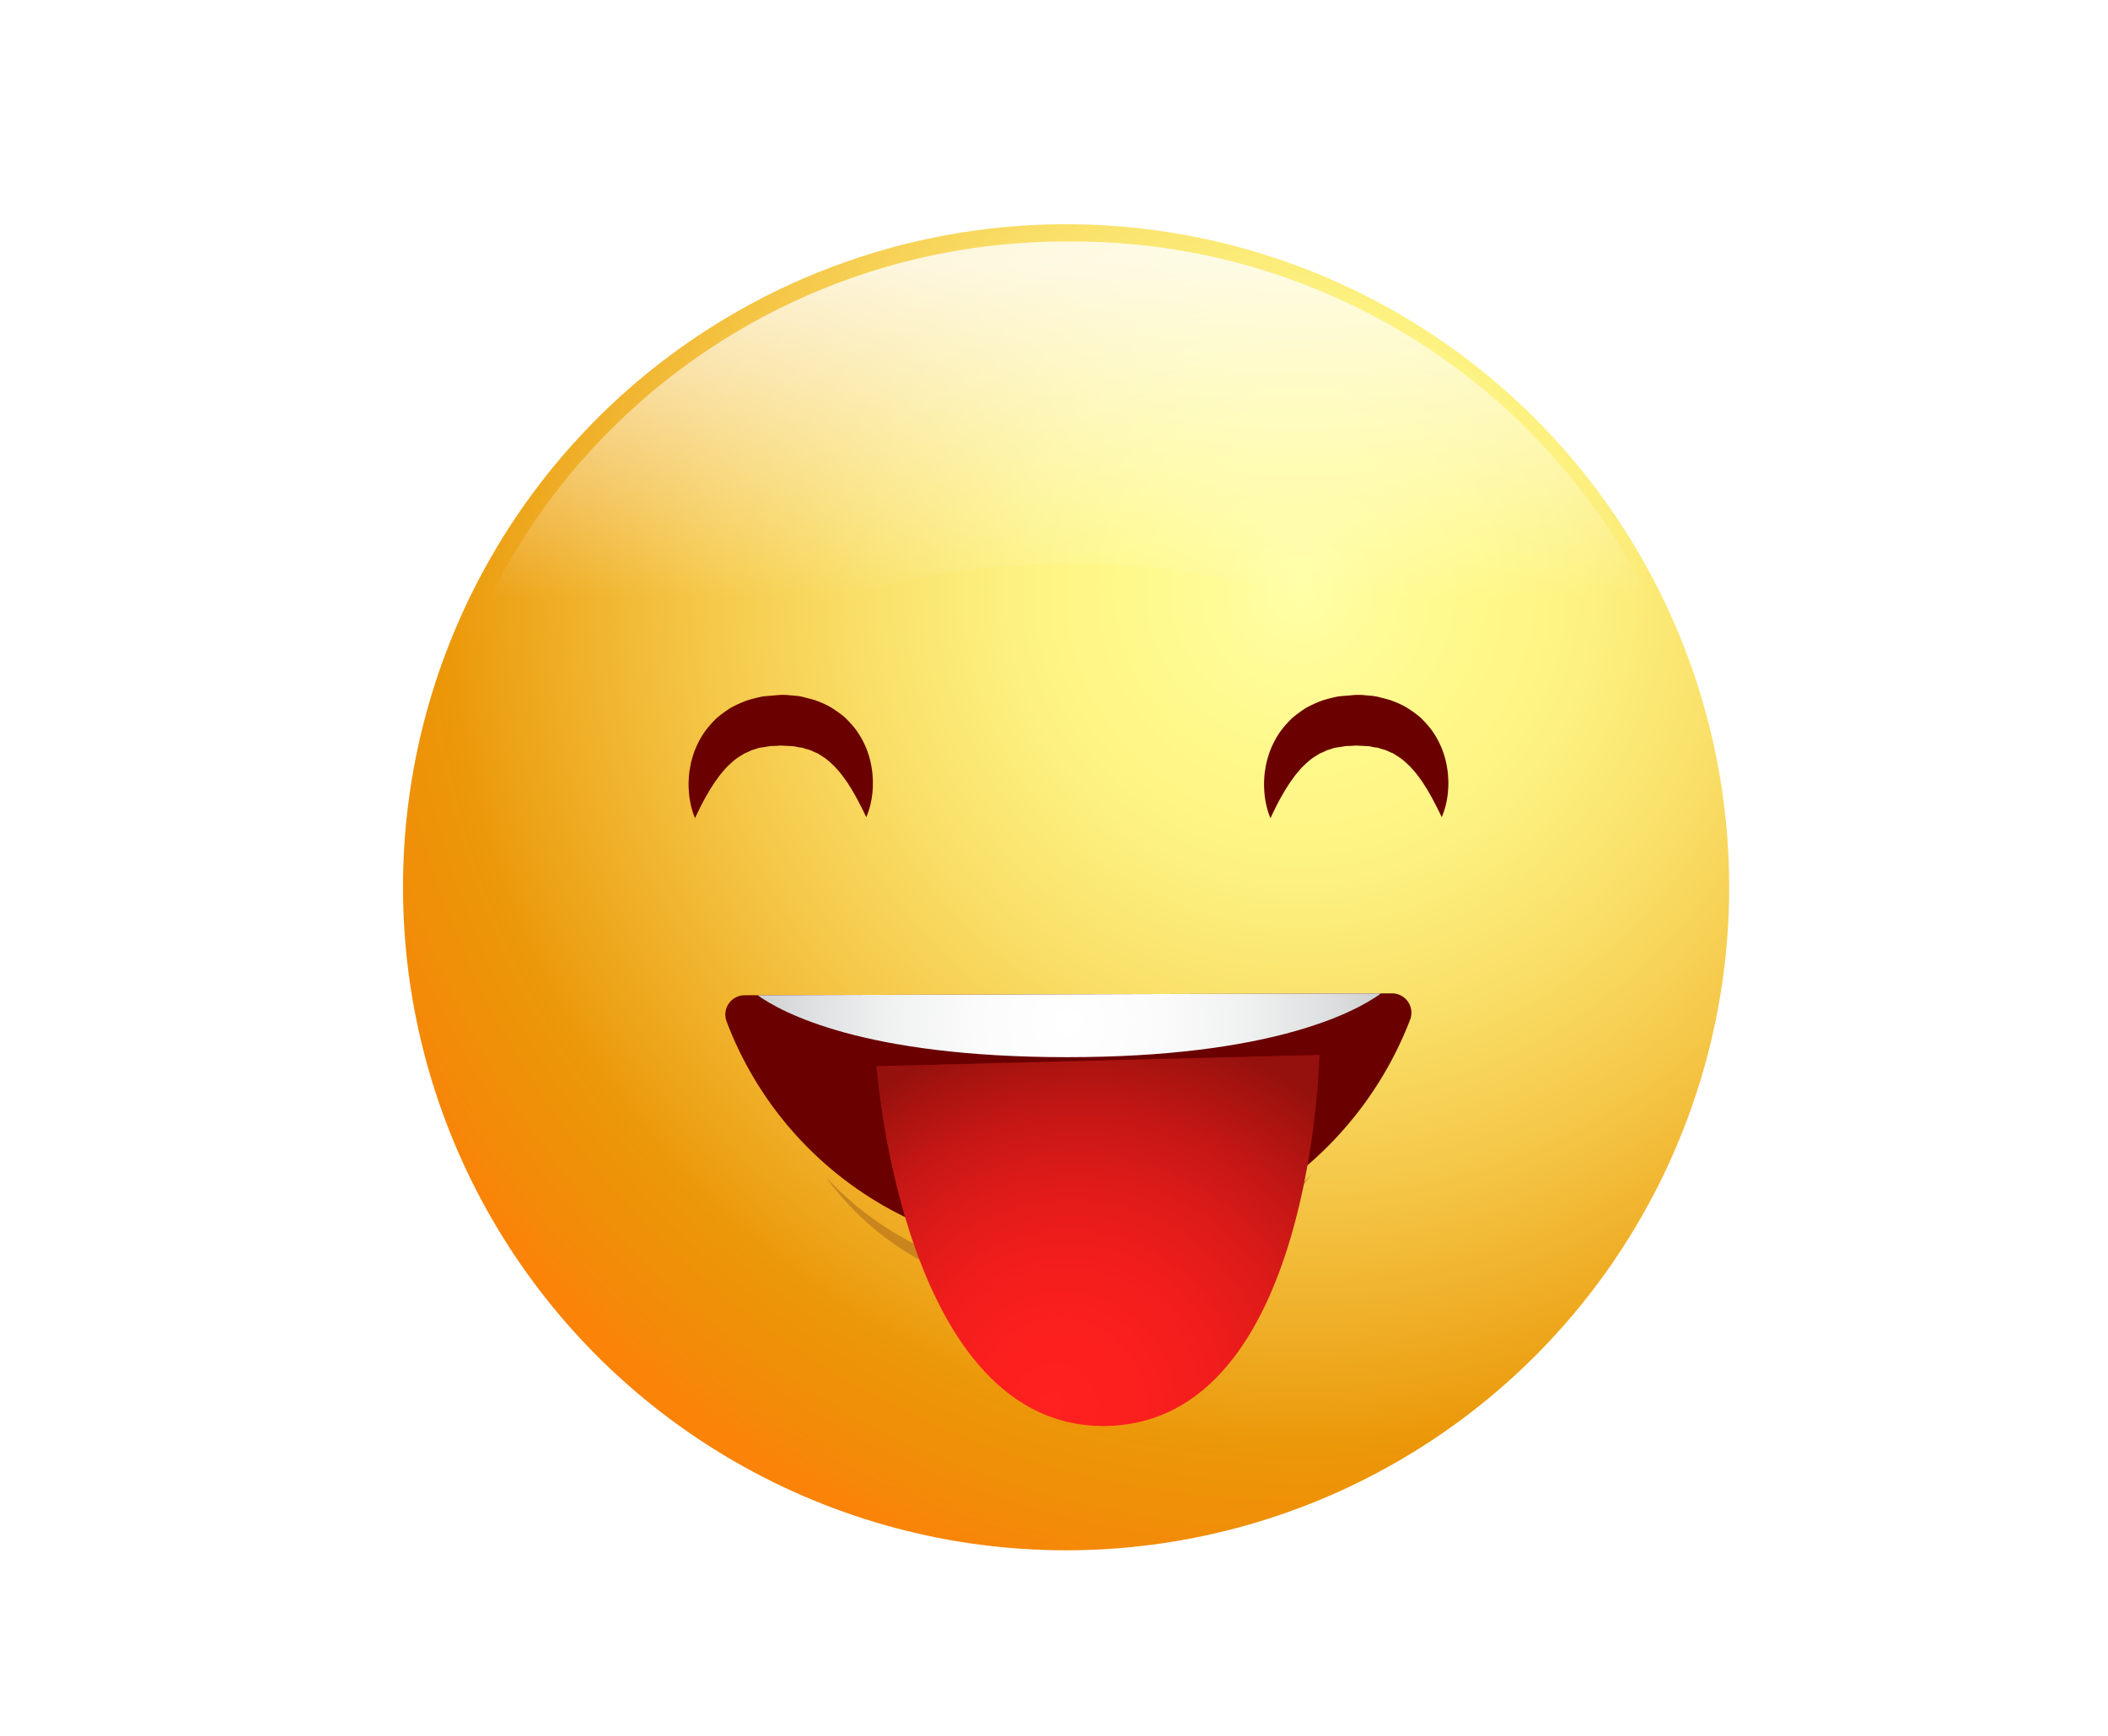
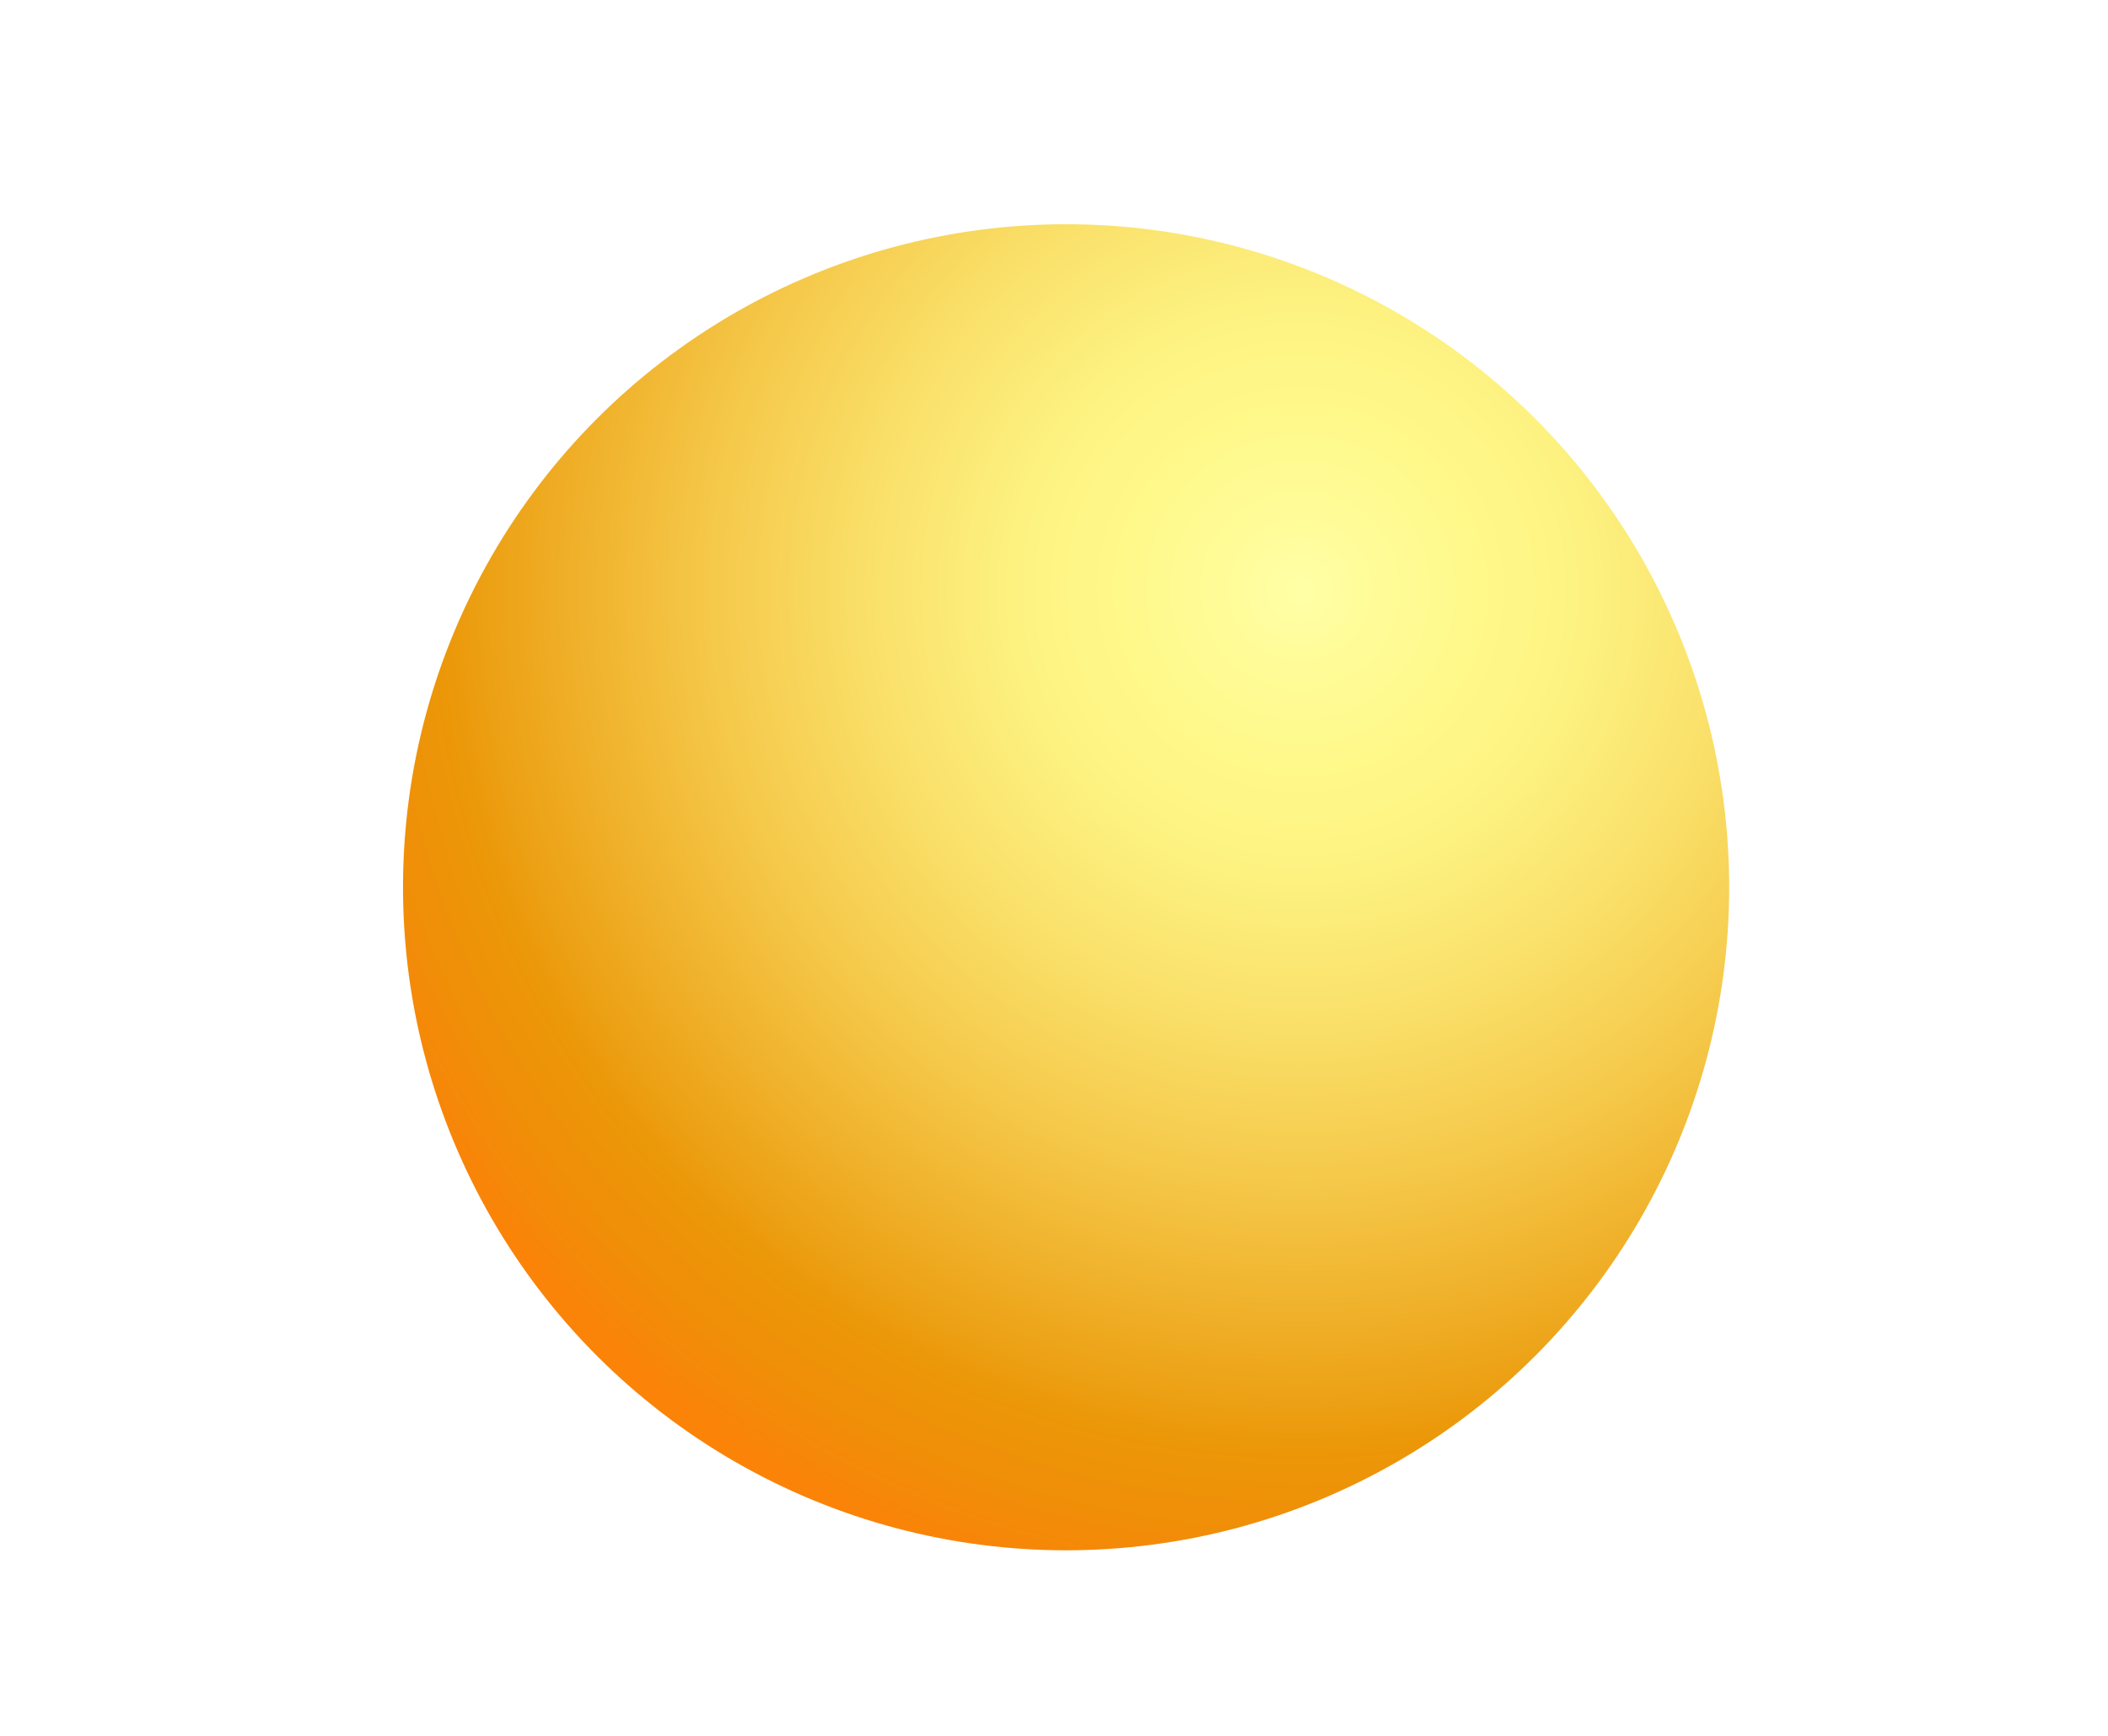
<svg xmlns="http://www.w3.org/2000/svg" xmlns:xlink="http://www.w3.org/1999/xlink" width="68" height="56" viewBox="0 0 68 56">
  <defs>
    <radialGradient id="a" cx="0.678" cy="0.274" r="0.779" gradientUnits="objectBoundingBox">
      <stop offset="0.005" stop-color="#ffffa6" />
      <stop offset="0.079" stop-color="#fffb97" />
      <stop offset="0.175" stop-color="#fff98a" />
      <stop offset="0.267" stop-color="#fdf382" />
      <stop offset="0.407" stop-color="#fae26c" />
      <stop offset="0.58" stop-color="#f5c849" />
      <stop offset="0.776" stop-color="#eda419" />
      <stop offset="0.84" stop-color="#eb9708" />
      <stop offset="0.929" stop-color="#f18d08" />
      <stop offset="1" stop-color="#fa8308" />
    </radialGradient>
    <clipPath id="b">
-       <circle cx="21.39" cy="21.39" r="21.39" fill="none" />
-     </clipPath>
+       </clipPath>
    <linearGradient id="c" x1="0.5" y1="0.034" x2="0.5" y2="0.525" gradientUnits="objectBoundingBox">
      <stop offset="0" stop-color="#fff" stop-opacity="0.8" />
      <stop offset="0.292" stop-color="#fff" stop-opacity="0.58" />
      <stop offset="0.962" stop-color="#fff" stop-opacity="0.031" />
      <stop offset="1" stop-color="#fff" stop-opacity="0" />
    </linearGradient>
    <radialGradient id="d" cx="0.48" cy="0.932" fx="0.372" r="1.015" gradientTransform="translate(0.081) scale(0.838 1)" gradientUnits="objectBoundingBox">
      <stop offset="0.005" stop-color="#ff201f" />
      <stop offset="0.221" stop-color="#fb1f1e" />
      <stop offset="0.41" stop-color="#f01d1c" />
      <stop offset="0.589" stop-color="#de1b19" />
      <stop offset="0.762" stop-color="#c51715" />
      <stop offset="0.929" stop-color="#a5130f" />
      <stop offset="1" stop-color="#95110d" />
    </radialGradient>
    <filter id="e" x="22.271" y="28.027" width="26.288" height="23.975" filterUnits="userSpaceOnUse">
      <feOffset dx="1" dy="1" input="SourceAlpha" />
      <feGaussianBlur stdDeviation="2" result="f" />
      <feFlood flood-color="#99530d" flood-opacity="0.749" />
      <feComposite operator="in" in2="f" />
      <feComposite in="SourceGraphic" />
    </filter>
    <clipPath id="g">
      <path d="M-413.212,589.061a.623.623,0,0,0-.578.856,11.566,11.566,0,0,0,10.975,7.465,11.755,11.755,0,0,0,11.065-7.521.624.624,0,0,0-.58-.861Z" transform="translate(413.837 -589.001)" fill="none" />
    </clipPath>
    <radialGradient id="h" cx="0.5" cy="0.5" r="4.258" gradientTransform="translate(0.444) scale(0.112 1)" gradientUnits="objectBoundingBox">
      <stop offset="0.005" stop-color="#fff" />
      <stop offset="0.318" stop-color="#fbfbfb" />
      <stop offset="0.593" stop-color="#f0f1f1" />
      <stop offset="0.852" stop-color="#dee0e1" />
      <stop offset="1" stop-color="#d1d3d4" />
    </radialGradient>
    <radialGradient id="i" cx="0.5" cy="0.5" r="1.12" gradientTransform="translate(0.209 -1.335) scale(0.583 0.606)" gradientUnits="objectBoundingBox">
      <stop offset="0.005" stop-color="#ff5a3d" />
      <stop offset="0.495" stop-color="#ff6241" stop-opacity="0.349" />
      <stop offset="0.627" stop-color="#ff8150" stop-opacity="0.275" />
      <stop offset="0.892" stop-color="#ffd478" stop-opacity="0.086" />
      <stop offset="1" stop-color="#fff98a" stop-opacity="0" />
    </radialGradient>
    <radialGradient id="j" cx="0.5" cy="0.5" r="1.12" xlink:href="#i" />
    <clipPath id="l">
      <rect width="68" height="56" />
    </clipPath>
  </defs>
  <g id="k" clip-path="url(#l)">
    <g transform="translate(471.697 -474.693)">
      <g transform="translate(-458.697 481.927)">
        <g transform="translate(0 0)">
          <circle cx="21.39" cy="21.39" r="21.39" fill="url(#a)" />
        </g>
        <g transform="translate(0 0)">
          <g clip-path="url(#b)">
            <path d="M-435.14,494.727a24.423,24.423,0,0,1,20.819,11.546c.029-.441.048-.885.048-1.334a20.734,20.734,0,0,0-20.867-20.6,20.734,20.734,0,0,0-20.867,20.6c0,.449.02.892.048,1.334A24.423,24.423,0,0,1-435.14,494.727Z" transform="translate(456.63 -483.781)" fill="url(#c)" />
            <g transform="translate(4.523 15.181)">
-               <path d="M-413.212,589.061a.623.623,0,0,0-.578.856,11.566,11.566,0,0,0,10.975,7.465,11.755,11.755,0,0,0,11.065-7.521.624.624,0,0,0-.58-.861Z" transform="translate(419.71 -579.368)" fill="#6a0000" />
              <path d="M-392.093,617.464a10.207,10.207,0,0,1-7.793-3.283,9.3,9.3,0,0,0,7.8,3.846,9.409,9.409,0,0,0,7.892-3.941A10.3,10.3,0,0,1-392.093,617.464Z" transform="translate(408.992 -598.639)" fill="#bc7a1b" opacity="0.75" style="mix-blend-mode:multiply;isolation:isolate" />
              <g transform="matrix(1, 0, 0, 1, -17.52, -22.41)" filter="url(#e)">
                <path d="M-397.118,593.589s.836,11.776,7.453,11.608,6.835-11.972,6.835-11.972" transform="translate(424.39 -560.2)" fill="url(#d)" />
              </g>
              <g transform="translate(5.873 9.633)">
                <g clip-path="url(#g)">
                  <path d="M-409.013,588.166c-.4,0-.679.121-.527.23.792.571,3.437,2.008,10,2.008s9.262-1.447,10.079-2.023c.157-.11-.123-.232-.528-.232Z" transform="translate(410.568 -588.347)" fill="url(#h)" />
                </g>
              </g>
              <g transform="translate(0 3.759)">
                <ellipse cx="4.221" cy="2.459" rx="4.221" ry="2.459" transform="translate(25.294)" fill="url(#i)" />
                <ellipse cx="4.221" cy="2.459" rx="4.221" ry="2.459" fill="url(#j)" />
              </g>
              <g transform="translate(4.689)">
                <path d="M-418.737,551.411a.987.987,0,0,1-.044-.107,2.579,2.579,0,0,1-.091-.314,2.79,2.79,0,0,1-.068-.506,2.321,2.321,0,0,1,0-.319,2.334,2.334,0,0,1,.039-.358,2.4,2.4,0,0,1,.092-.391,2.471,2.471,0,0,1,.163-.414,2.63,2.63,0,0,1,.252-.419,3.319,3.319,0,0,1,.352-.395,4,4,0,0,1,.449-.331,3.973,3.973,0,0,1,.517-.237,4.943,4.943,0,0,1,.546-.138l.547-.046h.017l.068,0h.007l.028,0,.055,0,.11.01.219.019a1.587,1.587,0,0,1,.278.052c.1.025.2.051.3.079a2.965,2.965,0,0,1,.529.232,3.763,3.763,0,0,1,.456.323,3.905,3.905,0,0,1,.358.393,2.954,2.954,0,0,1,.256.419,2.833,2.833,0,0,1,.259.809,2.475,2.475,0,0,1,.038.359,2.366,2.366,0,0,1,0,.32,2.807,2.807,0,0,1-.071.507,2.541,2.541,0,0,1-.094.314,1.015,1.015,0,0,1-.045.107s-.067-.149-.189-.385c-.061-.117-.132-.258-.222-.408-.043-.076-.088-.154-.142-.233a2.465,2.465,0,0,0-.164-.24,2.209,2.209,0,0,0-.186-.235,2.136,2.136,0,0,0-.207-.218,2.643,2.643,0,0,0-.225-.19l-.241-.153c-.094-.029-.17-.08-.262-.11l-.141-.038a.438.438,0,0,0-.132-.036c-.042,0-.083-.011-.123-.019a.643.643,0,0,0-.152-.024l-.375-.02q-.165.012-.332.017c-.105.015-.2.035-.307.048s-.184.06-.282.079c-.086.04-.17.08-.26.117-.077.055-.165.1-.242.157a2.291,2.291,0,0,0-.226.193,2,2,0,0,0-.207.221,2.119,2.119,0,0,0-.186.237,2.466,2.466,0,0,0-.164.24c-.055.078-.1.157-.143.233-.091.15-.162.29-.223.407C-418.669,551.262-418.737,551.411-418.737,551.411Z" transform="translate(418.946 -547.433)" fill="#6a0000" />
                <path d="M-338.634,551.411a.972.972,0,0,1-.044-.107,2.533,2.533,0,0,1-.091-.314,2.8,2.8,0,0,1-.068-.506,2.336,2.336,0,0,1,0-.319,2.338,2.338,0,0,1,.039-.358,2.4,2.4,0,0,1,.092-.391,2.472,2.472,0,0,1,.163-.414,2.628,2.628,0,0,1,.252-.419,3.318,3.318,0,0,1,.352-.395,3.99,3.99,0,0,1,.449-.331,3.975,3.975,0,0,1,.517-.237,4.943,4.943,0,0,1,.546-.138l.547-.046h.017l.068,0h.007l.028,0,.055,0,.11.01.219.019a1.586,1.586,0,0,1,.278.052c.1.025.2.051.3.079a2.967,2.967,0,0,1,.529.232,3.766,3.766,0,0,1,.456.323,3.906,3.906,0,0,1,.358.393,2.957,2.957,0,0,1,.256.419,2.834,2.834,0,0,1,.259.809,2.466,2.466,0,0,1,.038.359,2.372,2.372,0,0,1,0,.32,2.807,2.807,0,0,1-.071.507,2.5,2.5,0,0,1-.094.314,1.021,1.021,0,0,1-.045.107s-.067-.149-.189-.385c-.061-.117-.132-.258-.222-.408-.043-.076-.088-.154-.142-.233a2.471,2.471,0,0,0-.164-.24,2.217,2.217,0,0,0-.186-.235,2.14,2.14,0,0,0-.207-.218,2.639,2.639,0,0,0-.225-.19l-.241-.153c-.094-.029-.17-.08-.262-.11l-.141-.038a.438.438,0,0,0-.132-.036c-.042,0-.083-.011-.123-.019a.642.642,0,0,0-.152-.024l-.375-.02q-.165.012-.332.017c-.105.015-.2.035-.307.048s-.184.06-.282.079c-.086.04-.17.08-.26.117-.077.055-.165.1-.242.157a2.294,2.294,0,0,0-.226.193,2.007,2.007,0,0,0-.207.221,2.116,2.116,0,0,0-.186.237,2.461,2.461,0,0,0-.164.24c-.055.078-.1.157-.143.233-.091.15-.162.29-.223.407C-338.566,551.262-338.634,551.411-338.634,551.411Z" transform="translate(357.406 -547.433)" fill="#6a0000" />
              </g>
            </g>
          </g>
        </g>
      </g>
    </g>
  </g>
</svg>